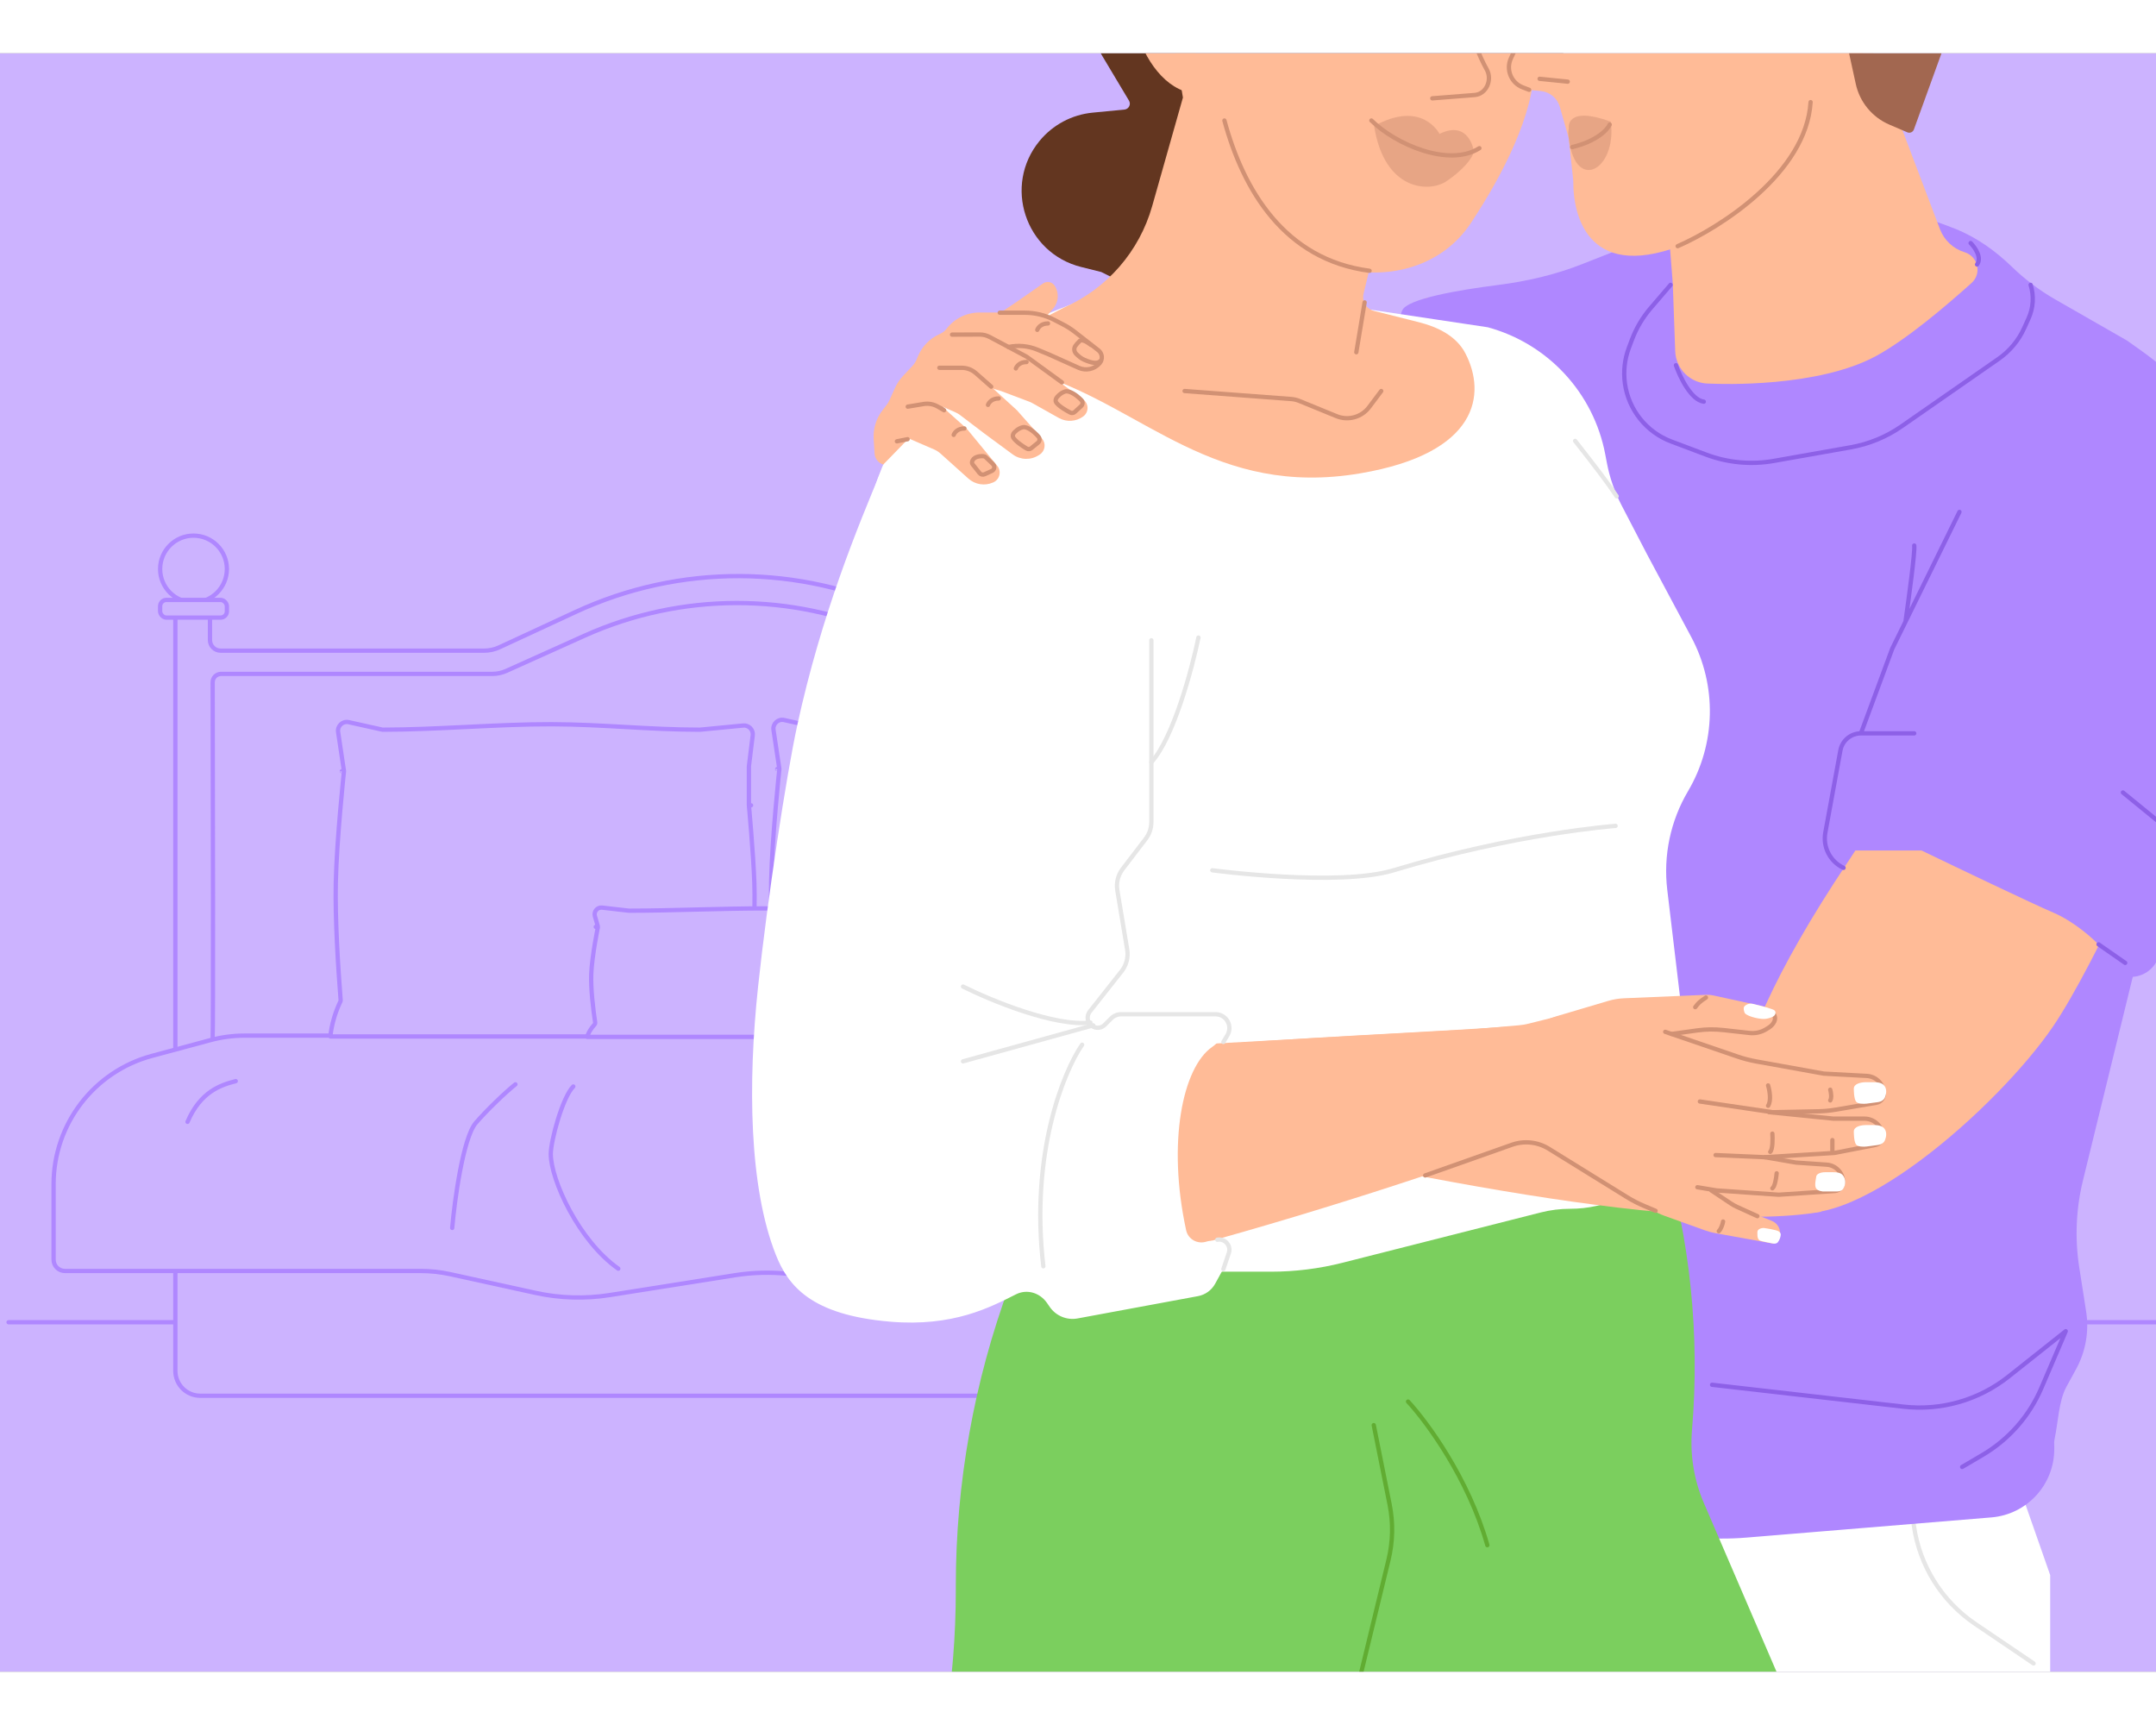
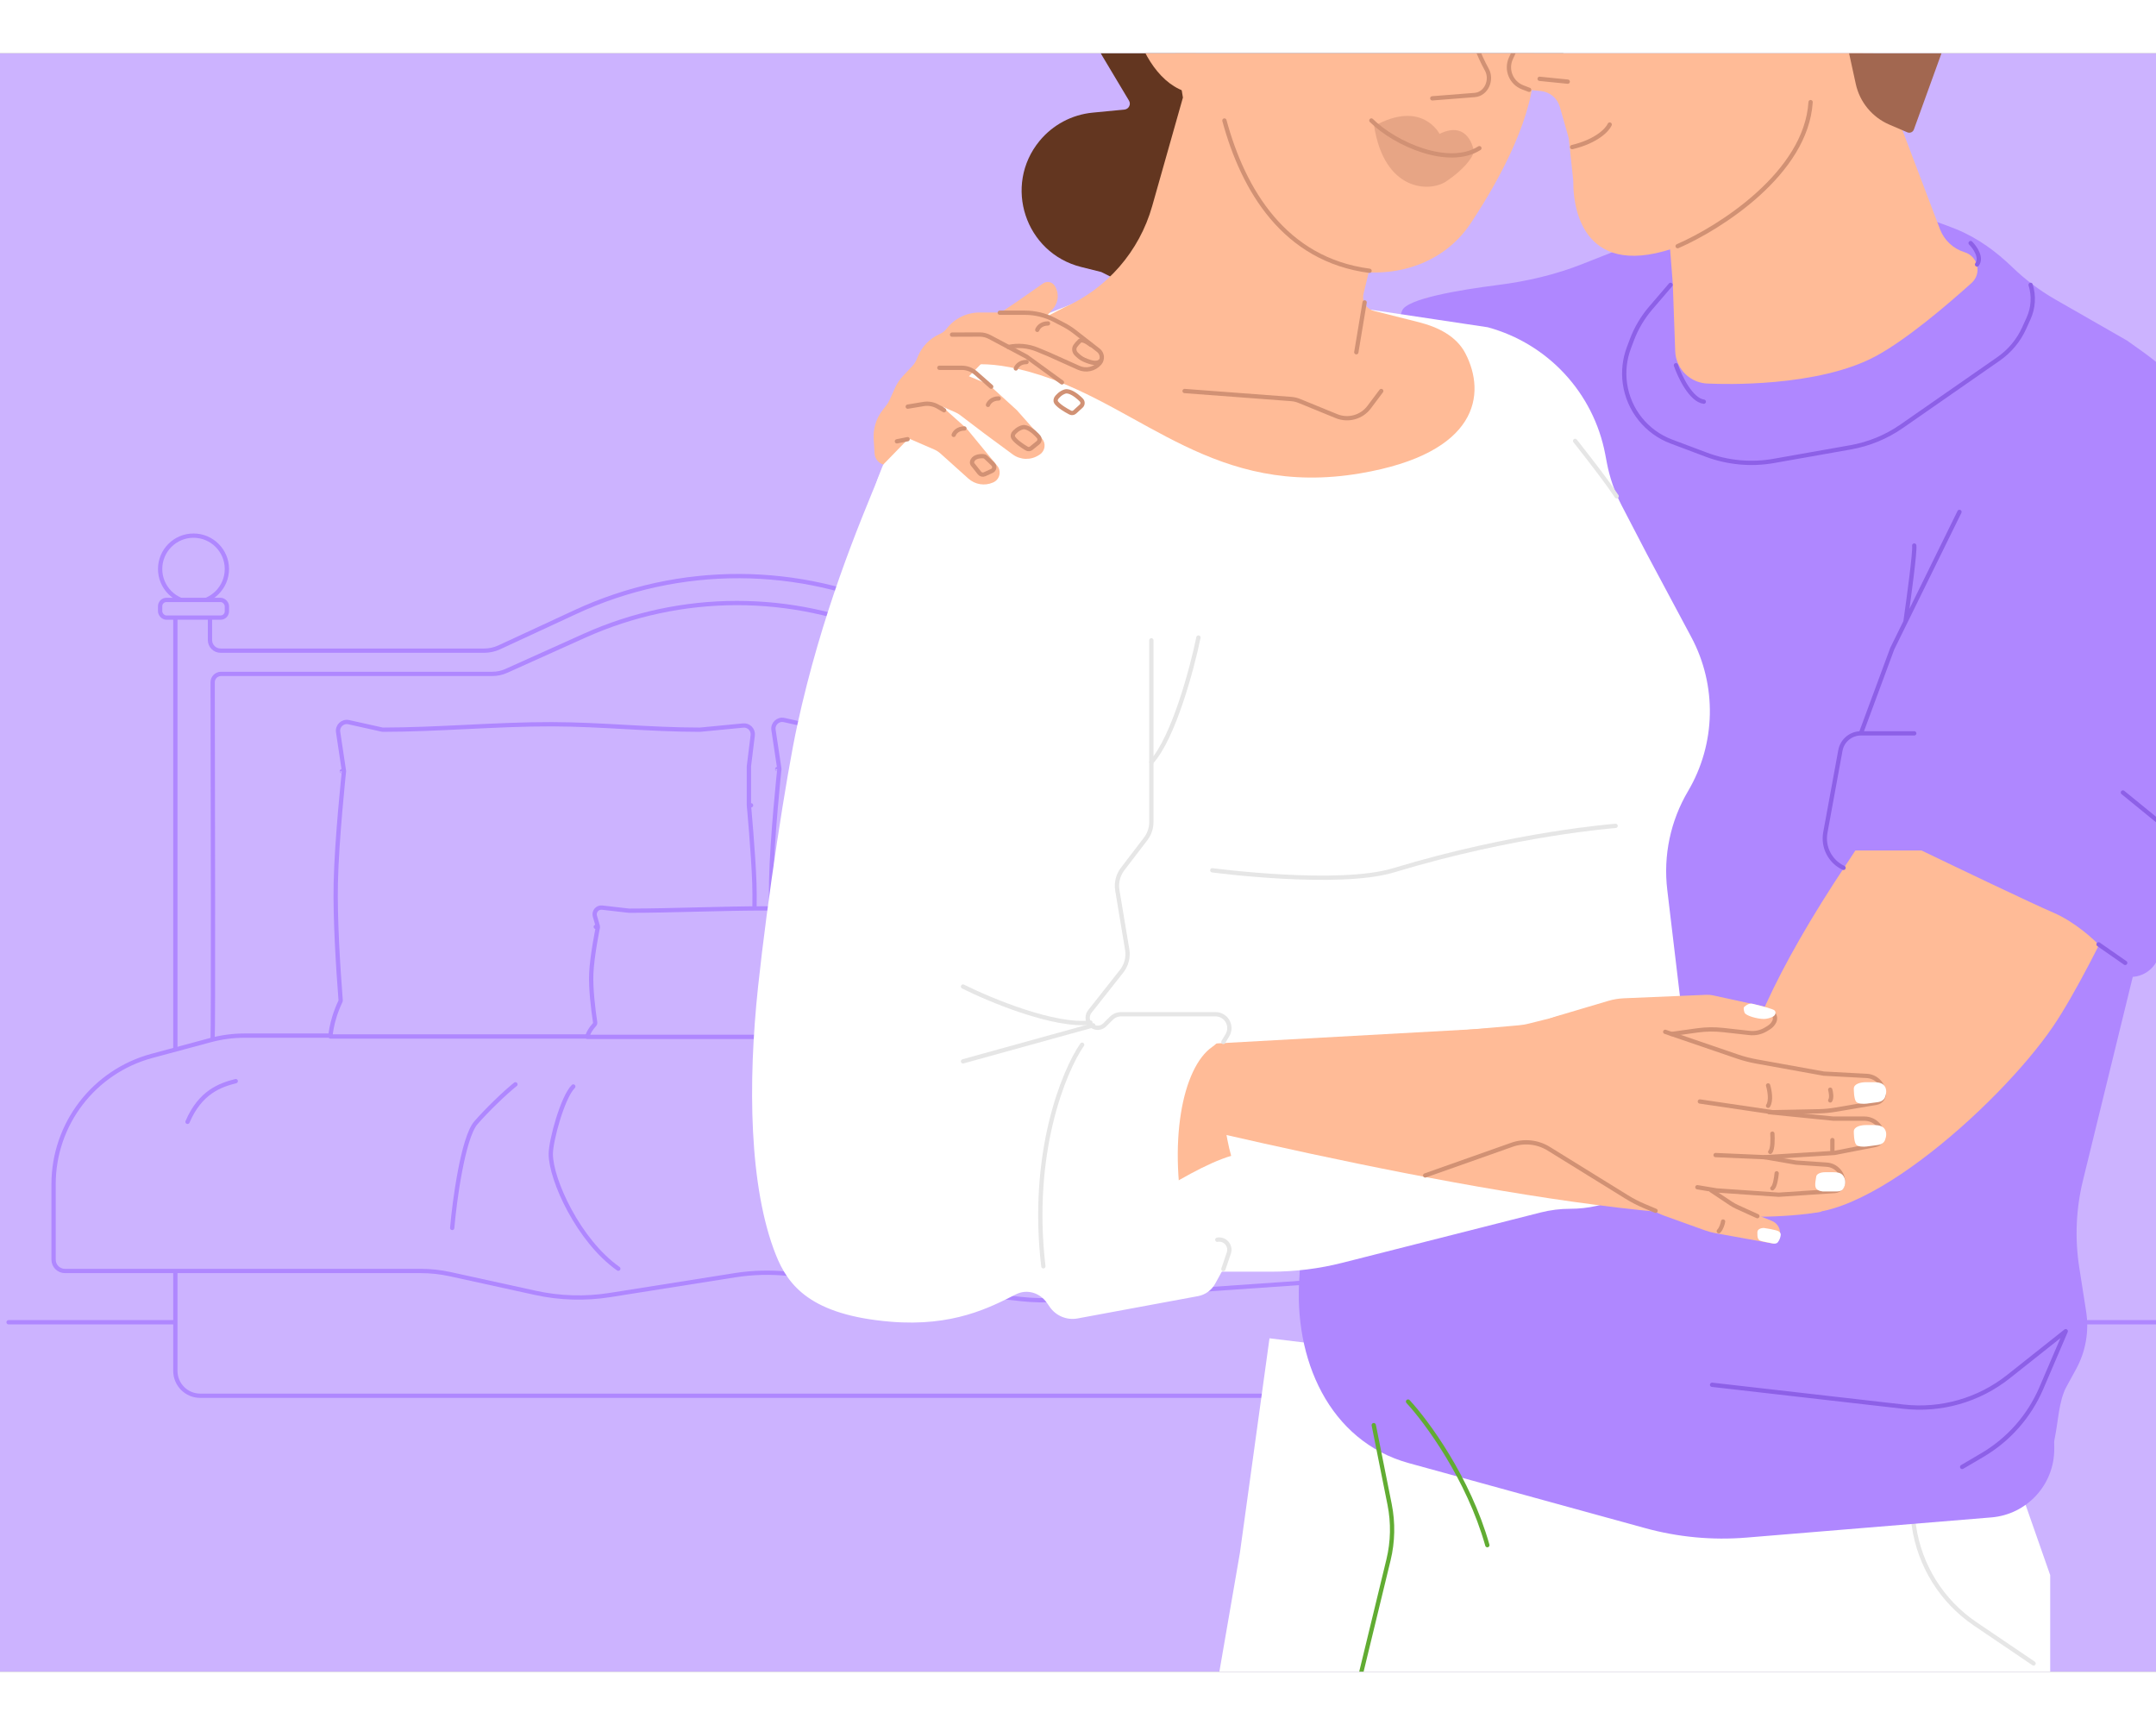
<svg xmlns="http://www.w3.org/2000/svg" fill="none" height="8" viewBox="0 0 1006 755" width="10">
  <rect x="0" y="0" width="1006" height="755" fill="#333333" stroke="none" />
  <g clip-path="url(#clip0_161_149)">
    <rect fill="#CCB3FF" height="755" transform="matrix(-1 0 0 1 1006 0)" width="1006" />
    <path d="M4 592H1016" stroke="#AF87FF" stroke-linecap="round" stroke-width="2" />
    <path d="M81.823 254.99H97.975V273.72C97.975 276.452 100.189 278.666 102.921 278.666H225.912C228.349 278.666 230.757 278.135 232.969 277.111L268.585 260.607C317.139 238.108 373.173 238.312 421.562 261.162L455.226 277.059C457.467 278.117 459.915 278.666 462.393 278.666H598.938C601.669 278.666 603.884 276.452 603.884 273.72V262.882H619.641V614.686C619.641 621.092 614.448 626.285 608.042 626.285H93.422C87.016 626.285 81.823 621.092 81.823 614.686V254.99Z" fill="#CCB3FF" stroke="#AF87FF" stroke-linecap="round" stroke-linejoin="round" stroke-width="2" />
    <path d="M25 527.588C25 499.557 43.809 475.013 70.876 467.726L98.106 460.395C103.361 458.98 108.78 458.264 114.222 458.264H584.53C589.234 458.264 593.923 458.799 598.506 459.86L637.983 468.995C666.094 475.5 686 500.538 686 529.392V563.198C686 565.983 683.845 568.292 681.067 568.485L493.216 581.51C487.694 581.893 482.149 581.786 476.645 581.19L368.159 569.441C359.74 568.529 351.238 568.739 342.875 570.064L284.567 579.305C273.028 581.133 261.248 580.788 249.836 578.286L210.029 569.56C205.528 568.574 200.934 568.076 196.327 568.076H30.299C27.373 568.076 25 565.703 25 562.777V527.588Z" fill="#CCB3FF" stroke="#AF87FF" stroke-linecap="round" stroke-linejoin="round" stroke-width="2" />
    <path d="M381.528 314.513C381.599 314.529 381.672 314.537 381.745 314.537C394.317 314.537 407.505 313.9 420.671 313.264L421.256 313.236C434.626 312.59 447.967 311.955 460.667 311.991C472.418 312.025 483.553 312.644 494.71 313.264L495.144 313.288C506.439 313.916 517.763 314.537 529.729 314.537C529.761 314.537 529.793 314.536 529.825 314.533L549.922 312.596C552.527 312.344 554.695 314.57 554.375 317.168L552.605 331.555C552.6 331.596 552.597 331.636 552.597 331.677V349.817C552.597 349.848 552.599 349.879 552.602 349.91L553.597 349.817C552.602 349.91 552.602 349.91 552.602 349.91L552.602 349.911L552.602 349.913L552.603 349.925L552.607 349.973L552.625 350.16C552.632 350.246 552.642 350.353 552.654 350.481C552.664 350.598 552.677 350.733 552.69 350.884C552.747 351.515 552.829 352.432 552.929 353.577C553.129 355.867 553.4 359.068 553.687 362.713C554.261 370.006 554.896 379.058 555.144 386.132C555.39 393.171 555.142 401.197 554.891 409.319C554.843 410.865 554.795 412.414 554.751 413.961C554.472 423.602 554.322 433.141 555.149 440.941C555.159 441.04 555.185 441.137 555.224 441.229C557.089 445.579 558.027 449.943 558.497 453.229C558.731 454.87 558.848 456.235 558.906 457.187C558.917 457.357 558.925 457.514 558.932 457.657H357.337C357.343 457.573 357.351 457.484 357.359 457.39C357.431 456.546 357.577 455.306 357.872 453.751C358.46 450.64 359.641 446.267 362.007 441.263C362.082 441.105 362.114 440.931 362.1 440.758C360.897 425.321 359.487 402.921 359.831 386.118C360.039 375.936 360.992 362.914 361.894 352.425C362.345 347.183 362.782 342.578 363.107 339.285C363.27 337.638 363.404 336.319 363.498 335.412C363.545 334.959 363.581 334.608 363.606 334.371L363.635 334.102L363.642 334.034L363.644 334.017L363.644 334.013L363.644 334.012C363.644 334.011 363.644 334.011 362.65 333.905L363.644 334.011C363.653 333.927 363.652 333.841 363.639 333.757L360.92 315.632C360.494 312.791 363.051 310.407 365.855 311.03L381.528 314.513Z" fill="#CCB3FF" stroke="#AF87FF" stroke-linecap="round" stroke-linejoin="round" stroke-width="2" />
    <path d="M178.376 315.513C178.447 315.529 178.519 315.537 178.592 315.537C191.165 315.537 204.352 314.9 217.519 314.264L218.103 314.236C231.474 313.59 244.815 312.955 257.514 312.991C269.266 313.025 280.401 313.644 291.558 314.264L291.991 314.288C303.286 314.916 314.611 315.537 326.576 315.537C326.609 315.537 326.641 315.536 326.672 315.533L346.769 313.596C349.375 313.344 351.543 315.57 351.223 318.168L349.452 332.555C349.447 332.596 349.445 332.636 349.445 332.677V350.817C349.445 350.848 349.446 350.879 349.449 350.91L350.445 350.817C349.449 350.91 349.449 350.91 349.449 350.91L349.449 350.911L349.45 350.913L349.451 350.925L349.455 350.973L349.472 351.16C349.48 351.246 349.49 351.353 349.501 351.481C349.512 351.598 349.524 351.733 349.538 351.884C349.595 352.515 349.677 353.432 349.777 354.577C349.976 356.867 350.248 360.068 350.535 363.713C351.109 371.006 351.744 380.058 351.991 387.132C352.238 394.171 351.99 402.197 351.739 410.319C351.691 411.865 351.643 413.414 351.598 414.961C351.32 424.602 351.17 434.141 351.996 441.941C352.007 442.04 352.032 442.137 352.072 442.229C353.937 446.579 354.875 450.943 355.344 454.229C355.579 455.87 355.696 457.235 355.754 458.187C355.764 458.357 355.773 458.514 355.78 458.657H154.185C154.191 458.573 154.198 458.484 154.206 458.39C154.279 457.546 154.425 456.306 154.719 454.751C155.308 451.64 156.488 447.267 158.855 442.263C158.929 442.105 158.962 441.931 158.948 441.758C157.744 426.321 156.335 403.921 156.679 387.118C156.887 376.936 157.839 363.914 158.741 353.425C159.192 348.183 159.63 343.578 159.955 340.285C160.118 338.638 160.252 337.319 160.346 336.412C160.392 335.959 160.429 335.608 160.454 335.371L160.482 335.102L160.49 335.034L160.491 335.017L160.492 335.013L160.492 335.012C160.492 335.011 160.492 335.011 159.498 334.905L160.492 335.011C160.501 334.927 160.499 334.841 160.487 334.757L157.768 316.632C157.342 313.791 159.898 311.407 162.702 312.03L178.376 315.513Z" fill="#CCB3FF" stroke="#AF87FF" stroke-linecap="round" stroke-linejoin="round" stroke-width="2" />
    <path d="M293.376 399.975C293.414 399.979 293.452 399.981 293.49 399.981C303.69 399.981 314.39 399.714 325.082 399.447L325.553 399.436C336.407 399.165 347.245 398.898 357.564 398.913C367.112 398.927 376.159 399.187 385.215 399.447L385.57 399.457C394.741 399.721 403.927 399.981 413.632 399.981C413.648 399.981 413.665 399.981 413.682 399.98L429.618 399.186C431.706 399.082 433.31 401.013 432.825 403.047L432.037 406.356C432.019 406.432 432.01 406.51 432.01 406.588V414.195C432.01 414.255 432.015 414.314 432.025 414.372L433.01 414.195L432.025 414.372L432.025 414.373L432.026 414.374L432.026 414.378L432.03 414.398L432.044 414.475L432.056 414.544C432.067 414.606 432.081 414.684 432.097 414.777C432.143 415.04 432.209 415.423 432.29 415.902C432.451 416.859 432.671 418.198 432.903 419.721C433.369 422.776 433.88 426.545 434.079 429.477C434.275 432.375 434.078 435.68 433.874 439.088C433.835 439.739 433.796 440.394 433.759 441.051C433.534 445.084 433.402 449.182 434.097 452.566C434.13 452.727 434.202 452.877 434.307 453.004C435.752 454.744 436.47 456.478 436.827 457.77C436.939 458.175 437.016 458.536 437.068 458.839H274C274.06 458.609 274.141 458.344 274.25 458.047C274.693 456.837 275.601 455.081 277.47 453.04C277.674 452.817 277.766 452.514 277.721 452.216C276.744 445.745 275.611 436.415 275.887 429.449C276.054 425.231 276.82 419.811 277.552 415.417C277.916 413.226 278.271 411.302 278.534 409.925C278.665 409.237 278.774 408.686 278.849 408.308C278.887 408.118 278.917 407.972 278.937 407.874L278.96 407.762L278.965 407.734L278.967 407.727L278.967 407.726L278.967 407.726L277.988 407.522L278.967 407.725C279 407.566 278.994 407.4 278.948 407.244L277.583 402.54C276.957 400.388 278.726 398.293 280.953 398.549L293.376 399.975Z" fill="#CCB3FF" stroke="#AF87FF" stroke-linecap="round" stroke-linejoin="round" stroke-width="2" />
    <path d="M99.213 459.059C99.52 457.521 99.354 344.727 99.223 293.433C99.218 291.249 100.986 289.504 103.169 289.504H229.752C231.986 289.504 234.193 289.03 236.23 288.114L272.632 271.733C317.797 251.409 369.492 251.34 414.711 271.544L451.834 288.131C453.86 289.036 456.054 289.504 458.273 289.504H600.911C603.09 289.504 604.857 291.271 604.857 293.45V442.216" stroke="#AF87FF" stroke-linecap="round" stroke-width="2" />
    <circle cx="90.293" cy="240.573" fill="#CCB3FF" r="15.573" stroke="#AF87FF" stroke-width="2" />
    <rect fill="#CCB3FF" height="8.26" rx="2.946" stroke="#AF87FF" stroke-width="2" width="31.147" x="74.72" y="254.99" />
    <circle cx="611.17" cy="240.573" fill="#CCB3FF" r="15.573" stroke="#AF87FF" stroke-width="2" />
    <rect fill="#CCB3FF" height="8.26" rx="2.946" stroke="#AF87FF" stroke-width="2" width="31.147" x="595.597" y="254.99" />
    <path d="M956.634 709.978L932.463 640.92L592.353 599.485L578.541 699.619L554.371 839.462H982.53L956.634 756.592V709.978Z" fill="white" />
    <path d="M890.537 669.502L893.03 686.956C895.689 705.564 906.078 722.185 921.64 732.727L948.876 751.177" stroke="#E6E6E6" stroke-linecap="round" stroke-linejoin="round" stroke-width="2" />
    <path d="M411.863 321.339L665.103 114.263L801.685 94.877L676.558 306.359L452.397 387.427L411.863 321.339Z" fill="#FFBB97" />
    <path d="M730.654 123.406L732.842 122.524C745.601 117.38 759.586 116.082 773.075 118.787C804.669 125.126 826.996 152.262 820.598 183.845C813.569 218.541 801.167 260.7 786.06 297.073C761.204 356.918 659.526 482.93 659.526 482.93L561.118 482.93L687.15 167.065C695.083 147.183 710.8 131.41 730.654 123.406Z" fill="#FFBB97" />
    <path d="M816.796 69.466C813.343 68.776 765.831 87.356 738.485 98.222C725.836 103.248 712.545 106.33 699.043 108.05C680.691 110.387 656.295 114.505 654.22 120.053C644.897 144.98 647.713 162.421 651.183 179.065C653.289 189.167 653.897 199.491 653.257 209.791L643.02 374.61C642.374 385.011 640.535 395.304 637.541 405.285L607.048 506.93C601.518 525.364 607.814 551.323 606.344 570.512C603.389 609.093 620.091 647.471 657.399 657.731L767.651 688.05C783.028 692.279 799.028 693.772 814.922 692.463L929.188 683.048C945.765 681.682 958.524 667.829 958.524 651.196V650.108C958.524 648.108 958.348 648.01 958.764 646.053C960.308 638.778 960.628 628.641 964.196 622.116L968.732 613.82C973.202 605.646 974.846 596.224 973.407 587.018L970.191 566.435C968.08 552.924 968.666 539.129 971.916 525.845L1011.46 364.217C1015.23 348.794 1022.15 334.318 1031.78 321.696C1048.94 299.22 1057.23 271.221 1055.07 243.03L1054.58 236.574C1051.59 197.422 1031.36 161.623 999.354 138.873L992.5 134L958.946 114.772C951.677 110.607 944.955 105.554 938.935 99.728C931.22 92.262 922.414 85.885 912.444 81.901C858.235 60.236 821.268 70.361 816.796 69.466Z" fill="#AF87FF" />
    <path d="M798.862 621.171L888.144 631.375C905.688 633.38 923.311 628.343 937.145 617.371L963.879 596.168L952.496 622.729C946.897 635.794 937.269 646.727 925.018 653.933L915.541 659.508" stroke="#8D60E7" stroke-linecap="round" stroke-linejoin="round" stroke-width="2" />
-     <path d="M471.039 574.793L487.419 530.43L768 484.116L775.974 510.889C788.65 553.45 793.238 598.008 789.499 642.258C788.515 653.907 790.419 665.618 795.042 676.355L830.85 759.516L865.475 841.191H425.809C439.171 801.17 445.984 759.253 445.984 717.06V714.983C445.984 667.14 454.467 619.675 471.039 574.793Z" fill="#7BCF5E" />
    <path d="M481.9 124.152L504.83 115.137C528.88 105.682 555.125 103.268 580.496 108.178L639.164 119.531L694.169 127.78C722.281 135.412 743.573 158.417 749.011 187.035L749.765 191.002C751.083 197.94 753.408 204.648 756.666 210.913L768.552 233.772L789.174 272.354C801.244 294.938 800.661 322.183 787.633 344.23C779.448 358.081 776.045 374.241 777.95 390.217L788.23 476.467C792.199 509.768 766.191 539.06 732.655 539.06C728.013 539.06 723.389 539.637 718.89 540.779L626.47 564.229C615.528 567.005 604.282 568.409 592.993 568.409H521.727C514.979 568.409 508.245 569.008 501.603 570.197L450.462 579.357C436.299 581.894 425.517 566.883 432.445 554.272L437.107 545.784C439.49 541.447 440.231 536.397 439.194 531.558L437.374 523.055C435.051 512.207 444.828 502.643 455.621 505.203C466.051 507.677 475.666 498.797 474.026 488.204L468.009 449.324C467.443 445.666 466.391 442.101 464.881 438.722L422.051 342.888C417.498 332.7 414.215 321.992 412.276 311.003L403.874 263.393C398.715 234.161 404.037 204.046 418.901 178.352C433.172 153.684 455.378 134.579 481.9 124.152Z" fill="white" />
    <path d="M513.848 102.004L563.057 126.662L584.482 99.625C593.828 87.832 605.064 77.67 617.734 69.552L625.626 64.496L638.17 50.78C643.056 45.438 651.289 44.908 656.82 49.58C660.805 52.947 666.376 53.712 671.122 51.544L680.829 47.109C695.783 40.278 698.546 13.623 714.958 14.591L715.123 14.601C719.2 14.842 723.065 15.07 724.114 12.216C728.208 1.087 732.785 -6.058 736.163 -12.02C743.837 -25.568 743.492 -42.965 750.346 -56.945C764.354 -85.517 753.415 -120.053 725.513 -135.35L684.481 -157.846C669.771 -165.911 653.392 -170.455 636.629 -171.122L617.767 -171.873C607.46 -172.283 597.149 -171.149 587.177 -168.51C569.497 -163.831 553.372 -154.549 540.446 -141.61L530.794 -131.949C515.618 -116.758 505.259 -97.428 501.015 -76.378C495.648 -49.757 500.397 -22.092 514.335 1.215L526.793 22.048C527.833 23.788 526.707 26.018 524.69 26.214L509.814 27.657C500.143 28.595 491.242 33.336 485.067 40.837C467.962 61.618 478.355 93.131 504.466 99.659L513.848 102.004Z" fill="#633620" />
    <path d="M636.243 112.117L655.833 31.102L547.994 -3.16L551.957 20.615L537.604 71.293C531.639 92.356 516.607 109.671 496.591 118.537L471.691 131.397L446.401 146.872C446.401 146.872 457.244 141.103 485.18 150.042C533.706 165.569 566.876 207.428 634.691 195.939C690.016 186.566 693.567 158.856 683.755 139.955C679.554 131.863 670.851 127.64 662.01 125.414L641.096 120.149C637.549 119.256 635.383 115.672 636.243 112.117Z" fill="#FFBB97" />
    <path d="M536.506 -52.679C549.972 -61.677 567.005 -39.967 567.52 -35.88L575.035 -39.365C580.386 -41.846 585.122 -45.48 588.904 -50.006L627.916 -96.687C638.545 -109.406 656.695 -112.814 671.215 -104.817L674.087 -103.235C679.285 -100.373 685.318 -99.41 691.149 -100.514C699.206 -102.038 707.505 -99.6 713.457 -93.959L713.809 -93.625C715.817 -91.722 717.561 -89.532 718.705 -87.013C728.713 -64.974 723.279 -39.913 717.599 -20.684C715.062 -12.098 715.813 -2.882 715.808 6.07C715.796 28.077 701.315 56.643 686.127 79.434C673.023 99.098 648.462 106.099 625.571 100.237C622.602 99.477 619.742 98.343 617.059 96.864L577.456 75.028C562.431 66.744 554.36 49.804 557.391 32.918L558.968 24.136C559.461 21.389 557.297 18.896 554.587 18.232C529.088 11.979 517.802 -40.181 536.506 -52.679Z" fill="#FFBB97" />
    <path d="M674.781 59.749C667.027 64.918 645.953 64.401 641.181 33.902C663.606 21.437 671.697 37.563 671.697 37.563C685.496 30.79 687.703 45.533 687.703 45.533C687.424 48.69 682.534 54.58 674.781 59.749Z" fill="#D19174" opacity="0.5" />
    <path d="M686.104 -35.537C682.315 -23.721 685.994 -6.386 693.746 7.557C696.402 12.336 693.536 18.994 688.085 19.424L668.319 20.979" stroke="#D19174" stroke-linecap="round" stroke-linejoin="round" stroke-width="2" />
    <path d="M571.317 31.324C580.108 63.754 599.317 96.243 639.039 101.44" stroke="#D19174" stroke-linecap="round" stroke-linejoin="round" stroke-width="2" />
    <path d="M639.889 31.316C651.123 42.436 676.073 53.285 690.288 44.239" stroke="#D19174" stroke-linecap="round" stroke-linejoin="round" stroke-width="2" />
    <path d="M1027.26 311.169C1027.74 309.523 1028.22 307.9 1028.68 306.302C1036.86 278.322 1023.47 257.171 995.921 247.634L983.993 243.504C979.221 241.852 974.206 241.009 969.157 241.009C951.053 241.009 934.599 251.731 926.186 267.761C908.291 301.857 879.705 351.021 861.633 378.128C794.434 478.926 799.99 521.794 830.618 538.372C861.246 554.949 932.723 491.082 957.934 454.041C978.102 424.409 1012.55 346.446 1027.26 311.169Z" fill="#FFBB97" />
    <path d="M905.206 82.036L870.314 -9.945L775.838 47.473L780.532 107.454L781.657 138.91C781.959 147.368 788.903 154.068 797.365 154.068C797.659 154.068 797.926 154.074 798.219 154.088C803.007 154.309 848.316 155.971 875.535 141.119C889.854 133.305 908.401 117.517 919.935 107.126C924.869 102.681 922.981 94.706 916.634 92.753C911.375 91.135 907.158 87.18 905.206 82.036Z" fill="#FFBB97" />
    <path d="M849.5 540.5L870.481 522.057L849.375 450.317L696.877 454.78L556.401 462.535L516.556 472.77L530.412 494.82C626.835 518.021 782.5 552 849.5 540.5Z" fill="#FFBB97" />
    <path d="M753.846 360.417C753.846 360.417 707.232 363.872 650.259 381.134C624.449 388.955 565.663 381.134 565.663 381.134" stroke="#E6E6E6" stroke-linecap="round" stroke-linejoin="round" stroke-width="2" />
    <path d="M508.149 550.19C514.658 549.883 551.942 520.969 574.468 514.368C569.404 496.54 568.184 461.473 560.66 459.98C536.279 455.141 510.96 450.133 468.694 470.855C480.978 496.925 492.982 543.111 508.149 550.19Z" fill="#FFBB97" />
    <path d="M473.289 572.579L513.991 555.792L513.128 530.63L464.2 559.673L441.158 570.352C438.341 571.657 437.056 574.952 438.244 577.82C439.385 580.575 442.433 582.012 445.284 581.141L473.289 572.579Z" fill="#FFBB97" />
    <path d="M487.175 454.799L545.064 463.306L493.446 490.649L476.606 476.749C475.436 475.784 474.059 475.103 472.582 474.76L447.697 468.987C445.23 468.414 443.354 466.407 442.95 463.906L441.661 455.938C441.484 454.839 442.345 453.848 443.458 453.872L487.175 454.799Z" fill="#FFBB97" />
    <path d="M440.793 486.183L483.837 471.157L492.518 496.952L438.234 507.634L402.631 519.612C399.357 520.713 395.792 519.071 394.502 515.866C393.23 512.708 394.603 509.102 397.653 507.589L440.793 486.183Z" fill="#FFBB97" />
    <path d="M499.24 469.497C491.589 470.758 474.913 473.909 469.419 476.432" stroke="#D19174" stroke-linecap="round" stroke-linejoin="round" stroke-width="2" />
    <path d="M440.061 509.472L491.526 493.297L500.627 515.904L442.944 532.517L395.499 550.965C392.115 552.281 388.302 550.63 386.946 547.262C385.733 544.248 386.882 540.799 389.661 539.116L434.222 512.112C436.055 511.001 438.015 510.115 440.061 509.472Z" fill="#FFBB97" />
    <path d="M499.625 512.2L510.008 536.779L453.606 555.364L407.218 564.764C404.068 565.402 400.91 563.707 399.703 560.729C398.332 557.349 399.926 553.495 403.283 552.071L448.66 532.82L499.625 512.2Z" fill="#FFBB97" />
    <path d="M480.2 522.153C470.652 525.411 449.632 532.811 441.94 536.342" stroke="#D19174" stroke-linecap="round" stroke-linejoin="round" stroke-width="2" />
    <path d="M474.122 499.562C465.751 501.717 447.086 506.908 439.395 510.44" stroke="#D19174" stroke-linecap="round" stroke-linejoin="round" stroke-width="2" />
-     <path d="M417.476 489.485C465.622 462.799 624.898 459.724 704.5 454.001L717.675 505.041C640.015 534.016 435.613 598.418 401.227 577.574C358.244 551.52 359.661 521.529 417.476 489.485Z" fill="#FFBB97" />
    <path d="M908.028 198.743L958.13 161.826L1028.45 185.558C1035.48 207.826 1049.54 253.942 1049.54 260.271C1049.54 266.599 1031.83 337.517 1024.8 366.523L1028.49 372.874C1030.97 377.155 1030.94 382.448 1028.4 386.696L1005.93 424.256C1003.08 429.017 997.631 431.574 992.149 430.717L974.133 427.902L980.103 416.727C976.88 413.211 967.973 405.124 958.13 400.905C948.286 396.686 913.009 379.81 896.601 371.899H860.564L853.532 355.199C857.927 343.479 867.245 319.337 869.354 316.524C871.464 313.712 896.016 236.832 908.028 198.743Z" fill="#AF87FF" />
    <path d="M504.552 209.835L497.764 201.54C490.419 192.562 480.544 185.999 469.422 182.703C445.834 175.715 420.647 184.72 411.003 207.352C396.368 241.697 381.503 289.991 373.582 333.918C362.082 397.69 364.173 544.893 373.582 543.848C381.109 543.012 414.354 510.455 430.036 517.076L476.727 486.103L523.027 289.809C529.651 261.728 522.821 232.165 504.552 209.835Z" fill="#FFBB97" />
    <path d="M740.526 472.818C748.305 472.818 766.862 474.485 778.864 481.152" stroke="#D19174" stroke-linecap="round" stroke-linejoin="round" stroke-width="2" />
    <path d="M991.628 424.339L979.187 415.685" stroke="#8D60E7" stroke-linecap="round" stroke-linejoin="round" stroke-width="2" />
    <path d="M1025.72 373.501L990.558 344.833M893.195 317.247H868.313M860.199 380V380C853.955 377.084 850.466 370.321 851.709 363.543L858.735 325.228C859.583 320.605 863.612 317.247 868.313 317.247V317.247M868.313 317.247L882.918 277.761L889.102 265.178M914.29 213.934L889.102 265.178M893.195 229.62C893.628 232.216 890.647 254.407 889.102 265.178" stroke="#8D60E7" stroke-linecap="round" stroke-linejoin="round" stroke-width="2" />
    <path d="M735.937 -137.441C730.524 -136.739 726.151 -132.684 725.043 -127.339L722.47 -114.919C719.059 -98.451 718.478 -81.523 720.752 -64.86L721.082 -62.446L722.004 -51.165C722.127 -49.663 721.954 -48.151 721.495 -46.715L705.263 4.05C703.33 10.096 707.446 16.391 713.761 17.044L719.027 17.587C723.193 18.018 726.677 20.94 727.826 24.967L731.657 38.399C731.857 39.101 731.997 39.819 732.075 40.545L734.037 58.829C734.109 59.498 734.127 60.159 734.125 60.832C734.112 67.365 735.844 103.421 776.263 92.342C817.073 81.156 853.274 43.546 862.843 32.959C864.49 31.137 865.474 28.869 865.789 26.434L883.732 -112.259C884.525 -118.383 880.834 -124.2 874.956 -126.091L812.641 -146.145C810.846 -146.723 808.944 -146.897 807.074 -146.654L735.937 -137.441Z" fill="#FFBB97" />
    <path d="M718.391 11.871L731.509 13.194" stroke="#D19174" stroke-linecap="round" stroke-linejoin="round" stroke-width="2" />
    <path d="M420.971 162.235L431.78 162.195C434.676 162.184 437.433 163.429 439.341 165.607L445.515 172.656" stroke="#D19174" stroke-linecap="round" stroke-linejoin="round" stroke-width="2" />
    <path d="M810.53 -116.722C810.53 -118.67 808.686 -120.091 806.802 -119.594L747.19 -103.89L739.447 -102.5C713.895 -97.913 692.901 -122.606 701.536 -147.087L701.926 -148.192C704.406 -155.221 709.355 -161.11 715.852 -164.763L721.158 -167.746C724.963 -169.885 727.747 -173.465 728.884 -177.68C730.916 -185.217 738.02 -190.244 745.804 -189.653L780.485 -187.018C785.753 -186.618 791.05 -186.936 796.231 -187.963L830.708 -194.801C841.687 -196.979 853.01 -196.723 863.88 -194.053L884.584 -188.966C899.798 -185.227 911.637 -173.282 915.238 -158.035C916.261 -153.704 917.97 -149.565 920.301 -145.774L923.669 -140.295C936.608 -119.247 939.325 -93.474 931.058 -70.191L918.355 -34.412L893.03 35.513C892.582 36.75 891.186 37.355 889.977 36.837L881.584 33.24C873.605 29.82 867.769 22.757 865.916 14.276L858.706 -18.713C858.051 -21.709 854.562 -23.079 852.044 -21.328L846.465 -17.45C846.202 -17.267 846.346 -16.854 846.666 -16.875C847.052 -16.9 847.32 -17.271 847.222 -17.645L836.207 -59.902C834.67 -65.798 831.688 -71.219 827.531 -75.674L824.739 -78.665C815.608 -88.448 810.53 -101.331 810.53 -114.713L810.53 -116.722Z" fill="#A26750" />
    <path d="M865.37 -70.54C857.182 -81.874 832.316 -74.297 828.274 -66.021L829.386 -3.114C861.169 2.438 879.635 -50.797 865.37 -70.54Z" fill="#FFBB97" />
-     <path d="M731.751 37.274C733.96 65.937 754.641 54.872 751.606 31.855C730.514 24.222 732.015 34.717 732.015 34.717L731.751 37.274Z" fill="#D19174" opacity="0.5" />
    <path d="M751.097 33.208C750.07 35.568 745.128 40.975 733.571 43.727" stroke="#D19174" stroke-linecap="round" stroke-linejoin="round" stroke-width="2" />
    <path d="M778.109 512.724L791.909 524.972L805.218 535.239C806.732 536.407 808.401 537.36 810.176 538.071L826.73 544.703C830.357 546.156 831.742 550.569 829.595 553.834C828.931 554.844 827.729 555.36 826.539 555.146L800.52 550.454C798.843 550.151 797.195 549.71 795.591 549.135L776.725 542.362C774.748 541.652 772.85 540.742 771.059 539.645L733.564 516.682L734.15 515.982C745.267 502.702 765.156 501.228 778.109 512.724Z" fill="#FFBB97" />
    <path d="M789.978 526.494L754.105 505.876C749.144 503.025 746.674 497.231 748.052 491.677C750.208 482.99 760.38 479.132 767.755 484.206L802.174 507.885C806.108 510.591 810.619 512.344 815.349 513.003L856.186 518.694C860.79 519.336 863.242 524.471 860.848 528.455C859.652 530.445 857.482 531.644 855.16 531.597L804.668 530.575C799.506 530.47 794.454 529.067 789.978 526.494Z" fill="#FFBB97" />
    <path d="M820 542.5L810.472 538.169C809.493 537.724 808.551 537.2 807.655 536.603L798.5 530.5" stroke="#D19174" stroke-linecap="round" stroke-linejoin="round" stroke-width="2" />
    <path d="M818.189 490.985L787.836 476.133C781.937 473.246 774.81 475.238 771.263 480.766C766.903 487.56 769.762 496.643 777.226 499.715L808.847 512.732C813.918 514.819 819.456 515.512 824.885 514.737L874.092 507.714C877.2 507.27 879.626 504.801 880.016 501.686C880.537 497.515 877.271 493.837 873.067 493.862L831.88 494.112C827.136 494.14 822.45 493.07 818.189 490.985Z" fill="#FFBB97" />
    <path d="M811.51 468.334L779.287 458.165C770.801 455.487 762.381 462.462 763.434 471.298C763.996 476.02 767.241 479.99 771.756 481.482L806.568 492.981C810.498 494.279 814.649 494.77 818.773 494.424L874.212 489.776C876.26 489.604 878.079 488.399 879.036 486.58C880.97 482.901 878.681 478.415 874.567 477.823L816.378 469.445C814.728 469.207 813.1 468.836 811.51 468.334Z" fill="#FFBB97" />
    <path d="M774.452 486.678L748.609 524.511L726.341 513.046C721.169 510.383 715.346 509.243 709.551 509.758L695.592 511.001C694.627 511.087 693.66 510.851 692.843 510.33L684.124 504.771C668.848 495.032 665.27 474.259 676.407 459.97L678.325 457.509C679.075 456.547 680.191 455.941 681.406 455.835L708.575 453.463C710.197 453.322 711.805 453.051 713.384 452.655L745.176 444.675C753.037 442.702 761.367 444.313 767.926 449.073C779.918 457.777 782.81 474.442 774.452 486.678Z" fill="#FFBB97" />
    <path d="M764.967 458.183L823.085 457.471C823.563 457.465 824.04 457.405 824.505 457.292C831.032 455.703 830.92 446.383 824.357 444.952L799.341 439.497C798.317 439.273 797.268 439.182 796.22 439.226L757.805 440.84C755.278 440.946 752.774 441.364 750.35 442.084L725.945 449.329C723.327 450.106 720.824 451.229 718.503 452.668L702.856 462.365L764.967 458.183Z" fill="#FFBB97" />
    <path d="M827.433 494.056L793.172 489" stroke="#D19174" stroke-linecap="round" stroke-linejoin="round" stroke-width="2" />
    <path d="M792 529L801 530.5L830 532.5L856.172 530.755C858.326 530.611 860.001 528.822 860.001 526.662V526.662C860.001 522.348 856.659 518.771 852.355 518.478L838 517.499L823.5 515" stroke="#D19174" stroke-linecap="round" stroke-linejoin="round" stroke-width="2" />
    <path d="M782.803 89.951C802.618 81.335 842.765 55.834 844.833 22.752" stroke="#D19174" stroke-linecap="round" stroke-linejoin="round" stroke-width="2" />
    <path d="M552.74 157.53L602.395 161.254C603.745 161.355 605.07 161.668 606.322 162.18L623.621 169.257C629.064 171.484 635.324 169.755 638.853 165.05L644.493 157.53" stroke="#D19174" stroke-linecap="round" stroke-linejoin="round" stroke-width="2" />
    <path d="M632.862 139.439L636.739 116.178" stroke="#D19174" stroke-linecap="round" stroke-linejoin="round" stroke-width="2" />
    <path d="M372 313.5C383.287 261.576 400.356 220.606 411.226 194.555C412.064 192.546 413.454 190.729 415.178 189.399C499.161 124.585 532.75 202.039 542.115 249.103C542.312 250.095 542.378 251.086 542.332 252.096L537.419 358.963C537.298 361.595 536.375 364.126 534.775 366.219L523.835 380.524C521.665 383.363 520.766 386.974 521.354 390.499L525.954 418.099C526.553 421.693 525.607 425.372 523.35 428.232L508.517 447.02C507.865 447.846 507.51 448.868 507.51 449.92C507.51 454.089 512.551 456.177 515.499 453.229L518.54 450.188C519.752 448.976 521.396 448.295 523.109 448.295H563.686C567.633 448.295 570.832 451.495 570.832 455.441C570.832 458.811 568.359 461.628 565.594 463.553C551.755 473.188 544.584 508.21 553.46 549.081C554.379 553.314 558.795 555.72 562.914 554.38C569.407 552.269 575.137 559.188 571.854 565.174L567.003 574.018C565.337 577.055 562.395 579.183 558.989 579.814L502.807 590.218C497.805 591.144 492.724 589.05 489.829 584.867L488.533 582.995C485.235 578.232 479.214 576.37 474.042 578.979C461.946 585.082 444.726 594.176 415.5 591.74C378.282 588.639 367.711 574.891 362 560.5C349.5 529 348.903 480.5 353.728 435.372C358.097 394.5 366.831 337.278 372 313.5Z" fill="white" />
    <path d="M568 553.5V553.5C571.576 552.829 574.55 556.261 573.378 559.705L570.832 567.187M537.232 273.837V358.631C537.232 361.468 536.299 364.227 534.575 366.481L523.835 380.525C521.664 383.364 520.766 386.975 521.354 390.5L525.954 418.1C526.553 421.694 525.607 425.373 523.35 428.232L508.516 447.021C507.864 447.847 507.51 448.868 507.51 449.921V449.921C507.51 454.09 512.551 456.178 515.499 453.23L518.54 450.189C519.752 448.977 521.395 448.296 523.109 448.296H567.174C569.443 448.296 571.546 449.487 572.714 451.433V451.433C573.942 453.479 573.942 456.036 572.714 458.082L570.832 461.219" stroke="#E6E6E6" stroke-linecap="round" stroke-linejoin="round" stroke-width="2" />
    <path d="M504.926 462.511C496.31 475.003 480.631 513.169 486.834 565.894" stroke="#E6E6E6" stroke-linecap="round" stroke-linejoin="round" stroke-width="2" />
    <path d="M449.356 470.265L510.094 453.465" stroke="#E6E6E6" stroke-linecap="round" stroke-linejoin="round" stroke-width="2" />
    <path d="M449.356 435.372C462.279 441.834 492.26 454.239 508.802 452.172" stroke="#E6E6E6" stroke-linecap="round" stroke-linejoin="round" stroke-width="2" />
    <path d="M559.201 272.544C556.186 287.19 547.571 319.325 537.232 330.697" stroke="#E6E6E6" stroke-linecap="round" stroke-linejoin="round" stroke-width="2" />
    <path d="M734.953 180.791C744.43 192.852 750.202 200.433 754.337 206.636" stroke="#E6E6E6" stroke-linecap="round" stroke-linejoin="round" stroke-width="2" />
    <path d="M459.53 153.715L435.932 143.936C432.825 142.649 429.256 143.251 426.744 145.486C421.975 149.729 423.191 157.482 429.03 160.062L445.848 167.491C446.614 167.829 447.337 168.256 448.004 168.762L459.501 177.5L472.513 187.088C476.114 189.742 480.984 189.881 484.73 187.437L485.147 187.166C487.704 185.498 488.183 181.948 486.158 179.663L474.501 166.5L462.649 155.696C461.732 154.86 460.677 154.19 459.53 153.715Z" fill="#FFBB97" />
    <path d="M479.557 121.373L444.106 129.078L446.676 134.849C448.827 139.678 454.176 142.22 459.278 140.836L474.89 136.601C476.961 136.039 479.154 136.111 481.183 136.809L507.961 146.015C509.518 146.551 511.231 146.376 512.648 145.536C516.432 143.294 516.285 137.77 512.388 135.731L486.804 122.349C484.577 121.185 482.013 120.839 479.557 121.373Z" fill="#FFBB97" />
-     <path d="M474.745 139.803L447.79 131.695C444.291 130.642 440.498 131.656 437.991 134.313C433.054 139.546 435.371 148.146 442.269 150.189L467.124 157.551L480.244 162.497C480.748 162.687 481.236 162.915 481.706 163.178L494.051 170.1C497.67 172.129 502.144 171.84 505.472 169.362C508.12 167.39 508.102 163.418 505.436 161.47L477.981 141.413C477.001 140.697 475.907 140.152 474.745 139.803Z" fill="#FFBB97" />
    <path d="M441.501 166.5L440.268 165.497C435.145 161.33 427.51 162.739 424.212 168.46L419 177.5L435.896 184.806C436.959 185.266 437.94 185.894 438.802 186.668L451.852 198.38C454.987 201.193 459.477 201.91 463.332 200.214L463.463 200.157C466.494 198.823 467.415 194.963 465.311 192.405L451.522 175.634C451.175 175.212 450.796 174.817 450.389 174.453L441.501 166.5Z" fill="#FFBB97" />
    <path d="M408.077 186.686L407.653 179.976C407.345 175.104 408.83 170.288 411.828 166.435L413.712 164.013C414.236 163.34 414.677 162.607 415.027 161.829L417.624 156.058C418.535 154.033 419.777 152.174 421.299 150.558L425.664 145.92C426.548 144.981 427.255 143.89 427.751 142.7L428.335 141.301C430.219 136.786 433.726 133.141 438.164 131.083L438.768 130.803C439.906 130.275 440.899 129.48 441.664 128.486C445.344 123.697 451.04 120.891 457.08 120.89L469.913 120.89L465.671 134.995C465.175 136.641 464.292 138.144 463.094 139.377L412.154 191.824C409.855 191.132 408.228 189.083 408.077 186.686Z" fill="#FFBB97" />
    <path d="M474.948 115.544L457.413 127.35C453.646 129.886 452.828 135.102 455.64 138.654C458.063 141.714 462.383 142.479 465.722 140.44L477.841 133.037C479.964 131.74 481.874 130.119 483.5 128.233L491.409 119.061C494.004 116.052 494.288 111.684 492.105 108.38C490.909 106.57 488.46 106.106 486.678 107.351L474.948 115.544Z" fill="#FFBB97" />
    <path d="M438.306 146.692L448.724 146.692C451.158 146.692 453.508 147.58 455.334 149.188L462.5 155.5" stroke="#D19174" stroke-linecap="round" stroke-linejoin="round" stroke-width="2" />
    <path d="M444.231 131.22L457.081 131.172C458.734 131.166 460.362 131.569 461.821 132.347L479 141.5L495.5 153.5" stroke="#D19174" stroke-linecap="round" stroke-linejoin="round" stroke-width="2" />
    <path d="M423.554 164.821L430.938 163.592C433.24 163.209 435.603 163.643 437.619 164.819L440.5 166.5" stroke="#D19174" stroke-linecap="round" stroke-linejoin="round" stroke-width="2" />
    <path d="M779.5 108L770.199 118.852C766.429 123.25 763.459 128.275 761.425 133.699L760.031 137.417C758.042 142.721 757.412 148.439 758.2 154.049V154.049C759.926 166.348 768.232 176.721 779.856 181.094L796.11 187.21C806.184 191 817.093 192.011 827.692 190.135L863.522 183.796C872.072 182.283 880.192 178.933 887.321 173.976L932.55 142.528C937.753 138.91 941.879 133.951 944.491 128.178L946.545 123.636C948.771 118.718 949.11 113.153 947.5 108V108" stroke="#8D60E7" stroke-linecap="round" stroke-linejoin="round" stroke-width="2" />
    <path d="M782 145.5C783.833 150.833 789 161.7 795 162.5" stroke="#8D60E7" stroke-linecap="round" stroke-linejoin="round" stroke-width="2" />
    <path d="M919.5 88.5C921.5 90.5 924.9 95.3 922.5 98.5" stroke="#8D60E7" stroke-linecap="round" stroke-linejoin="round" stroke-width="2" />
    <path d="M657 629C665.667 638.333 685.2 664.8 694 696" stroke="#61AC32" stroke-linecap="round" stroke-linejoin="round" stroke-width="2" />
    <path d="M641 640L648.398 676.991C650.112 685.56 649.933 694.4 647.874 702.894L635 756" stroke="#61AC32" stroke-linecap="round" stroke-linejoin="round" stroke-width="2" />
    <path d="M665 523.5L705.464 509.195C711.177 507.175 717.498 507.854 722.651 511.042L759.026 533.542C761.671 535.178 764.44 536.606 767.306 537.813L772.5 540" stroke="#D19174" stroke-linecap="round" stroke-linejoin="round" stroke-width="2" />
    <path d="M825.5 494L855.5 497H869.942C874.265 497 877.918 500.207 878.478 504.495V504.495C878.771 506.747 877.265 508.839 875.036 509.276L856 513L823.5 515L800.5 514" stroke="#D19174" stroke-linecap="round" stroke-linejoin="round" stroke-width="2" />
    <path d="M777 456.5L810.706 468.031C813.565 469.009 816.493 469.77 819.466 470.306L851 476L871.056 477.074C875.51 477.313 879 480.995 879 485.456V485.456C879 487.503 877.524 489.251 875.506 489.593L856.463 492.827C853.824 493.275 851.157 493.527 848.482 493.58L827.5 494" stroke="#D19174" stroke-linecap="round" stroke-linejoin="round" stroke-width="2" />
    <path d="M780 457.5L792.022 455.83C795.992 455.279 800.015 455.224 803.998 455.666L816.353 457.039C819.041 457.338 821.751 456.73 824.053 455.313L825.335 454.524C826.423 453.855 827.303 452.894 827.874 451.752V451.752C828.756 449.988 827.971 447.845 826.158 447.068L826 447M825 481.5C825.667 483.667 826.6 488.6 825 491" stroke="#D19174" stroke-linecap="round" stroke-linejoin="round" stroke-width="2" />
    <path d="M466.5 121H478.185C482.991 121 487.727 122.155 491.994 124.367L496.163 126.529C498.05 127.508 499.844 128.658 501.52 129.964L512.503 138.525C514.401 140.004 514.665 142.775 513.081 144.587V144.587C510.656 147.358 506.706 148.221 503.346 146.713L489.5 140.5L484.108 138.253C479.805 136.461 475.058 136.023 470.5 137V137" stroke="#D19174" stroke-linecap="round" stroke-linejoin="round" stroke-width="2" />
    <path d="M713.5 17L710.486 15.841C705.083 13.763 702.568 7.546 705.005 2.296L707 -2" stroke="#D19174" stroke-linecap="round" stroke-linejoin="round" stroke-width="2" />
    <path d="M827 504C827.167 506.333 827.2 511.3 826 512.5" stroke="#D19174" stroke-linecap="round" stroke-linejoin="round" stroke-width="2" />
-     <path d="M796 440.5C793 442.5 792.5 443 791 445" stroke="#D19174" stroke-linecap="round" stroke-linejoin="round" stroke-width="2" />
-     <path d="M814 447.5C813.621 446.362 813.529 445.608 813.725 445.019C813.849 444.648 814.159 444.381 814.472 444.146C815.441 443.419 816.68 443.152 817.859 443.434C821.76 444.365 827.319 445.819 828 446.5C829.009 447.509 828.295 449.003 826.983 449.564C825.815 450.063 824.375 450.5 823 450.5C820 450.5 814.5 449 814 447.5Z" fill="white" />
+     <path d="M814 447.5C813.621 446.362 813.529 445.608 813.725 445.019C815.441 443.419 816.68 443.152 817.859 443.434C821.76 444.365 827.319 445.819 828 446.5C829.009 447.509 828.295 449.003 826.983 449.564C825.815 450.063 824.375 450.5 823 450.5C820 450.5 814.5 449 814 447.5Z" fill="white" />
    <path d="M870.624 480H874.062C876.001 480 878.194 480.159 879.328 481.734C880.48 483.334 880.201 485.385 879.537 487.053C879.017 488.361 877.704 489.106 876.308 489.292L871 490C869.667 490.167 866.8 490.2 866 489C865 487.5 865 483.5 865 483C865 480.71 868.333 480 870.624 480Z" fill="white" />
    <path d="M870.624 500H874.062C876.001 500 878.194 500.159 879.328 501.734C880.48 503.334 880.201 505.385 879.537 507.053C879.017 508.361 877.704 509.106 876.308 509.292L871 510C869.667 510.167 866.8 510.2 866 509C865 507.5 865 503.5 865 503C865 500.71 868.333 500 870.624 500Z" fill="white" />
    <path d="M851.532 522H855.414C857.084 522 858.922 522.167 859.946 523.486C861.312 525.245 861.37 527.898 860.006 529.805C859.385 530.673 858.281 530.969 857.214 530.969H851.529C850.307 531.127 848.14 530.686 847.407 529.553C846.491 528.137 847.407 524.832 847.407 524.36C847.407 522.625 849.797 522 851.532 522Z" fill="white" />
    <path d="M829 522.5C828.833 524.5 828.2 528.7 827 529.5" stroke="#D19174" stroke-linecap="round" stroke-linejoin="round" stroke-width="2" />
    <path d="M854 483.5C854.333 484.667 854.8 487.3 854 488.5" stroke="#D19174" stroke-linecap="round" stroke-linejoin="round" stroke-width="2" />
    <path d="M820 550C820 548.4 822 548 823 548L826 548.5L828.694 549.099C829.86 549.358 830.984 550.078 830.893 551.268C830.803 552.463 830.226 553.825 829.528 554.686C828.98 555.362 828.052 555.411 827.198 555.245C825.25 554.865 822.452 554.317 821.5 554C820 553.5 820 552 820 550Z" fill="white" />
    <path d="M804 545C803.833 546 803.2 548.3 802 549.5" stroke="#D19174" stroke-linecap="round" stroke-width="2" />
    <path d="M855 507C855 508.5 855 511.6 855 512" stroke="#D19174" stroke-linecap="round" stroke-width="2" />
    <path d="M240.5 481C235.833 484.667 226.8 493.4 222 499C216 506 212 536 211 548" stroke="#AF87FF" stroke-linecap="round" stroke-width="2" />
    <path d="M267.5 482C262.5 487 257 507.252 257 513.5C257 525.5 270 554 288.5 567" stroke="#AF87FF" stroke-linecap="round" stroke-width="2" />
    <path d="M110 479.5C102.833 481.333 93.5 484.5 87.5 498.5" stroke="#AF87FF" stroke-linecap="round" stroke-width="2" />
    <path d="M513.5 143.5C512 145.001 509.5 144.5 506 143C504.375 142.304 503.121 141.181 502.159 140.199C501.185 139.204 500.955 137.623 501.77 136.494C502.311 135.745 502.937 134.982 503.5 134.5C504.5 133 507 134.5 509 136" stroke="#D19174" stroke-linecap="round" stroke-width="2" />
    <path d="M496.976 157.762C495.058 158.326 493.325 159.975 492.733 161.112C492.647 161.277 492.607 161.46 492.59 161.645L492.574 161.81C492.54 162.171 492.595 162.54 492.804 162.836C493.99 164.526 497.163 166.439 499.377 167.583C500.064 167.937 500.89 167.829 501.469 167.317C502.371 166.52 503.506 165.477 504.484 164.569C505.318 163.793 505.325 162.478 504.507 161.686L503.709 160.913C502.326 159.609 499.043 157.155 496.976 157.762Z" stroke="#D19174" stroke-linecap="round" stroke-width="2" />
    <path d="M477.233 174.428C475.285 174.878 473.458 176.423 472.8 177.523C472.705 177.683 472.655 177.863 472.626 178.047L472.601 178.211C472.546 178.569 472.579 178.94 472.77 179.248C473.856 181.005 476.91 183.1 479.054 184.372C479.719 184.767 480.55 184.707 481.158 184.23C482.105 183.486 483.3 182.512 484.328 181.663C485.207 180.937 485.291 179.625 484.521 178.786L483.769 177.968C482.465 176.586 479.332 173.943 477.233 174.428Z" stroke="#D19174" stroke-linecap="round" stroke-width="2" />
    <path d="M463.412 191.754L463.016 191.324L459.962 188.437C459.662 188.153 459.281 187.963 458.868 187.936C456.935 187.808 454.029 188.227 453.564 190.63C453.478 191.072 453.653 191.516 453.933 191.87L457.033 195.78C457.601 196.498 458.584 196.738 459.419 196.36C460.484 195.877 461.735 195.307 462.819 194.806C464.016 194.252 464.303 192.725 463.412 191.754Z" stroke="#D19174" stroke-linecap="round" stroke-width="2" />
    <path d="M445 178C445.333 177 446.8 175 450 175" stroke="#D19174" stroke-linecap="round" stroke-width="2" />
    <path d="M461 164C461.333 163 462.8 161 466 161" stroke="#D19174" stroke-linecap="round" stroke-width="2" />
    <path d="M474 147C474.333 146 475.8 144 479 144" stroke="#D19174" stroke-linecap="round" stroke-width="2" />
    <path d="M484 129C484.333 128 485.8 126 489 126" stroke="#D19174" stroke-linecap="round" stroke-width="2" />
    <path d="M418.5 181L423.5 180" stroke="#D19174" stroke-linecap="round" stroke-width="2" />
  </g>
  <defs>
    <clipPath id="clip0_161_149">
      <rect fill="white" height="755" transform="matrix(-1 0 0 1 1006 0)" width="1006" />
    </clipPath>
  </defs>
</svg>